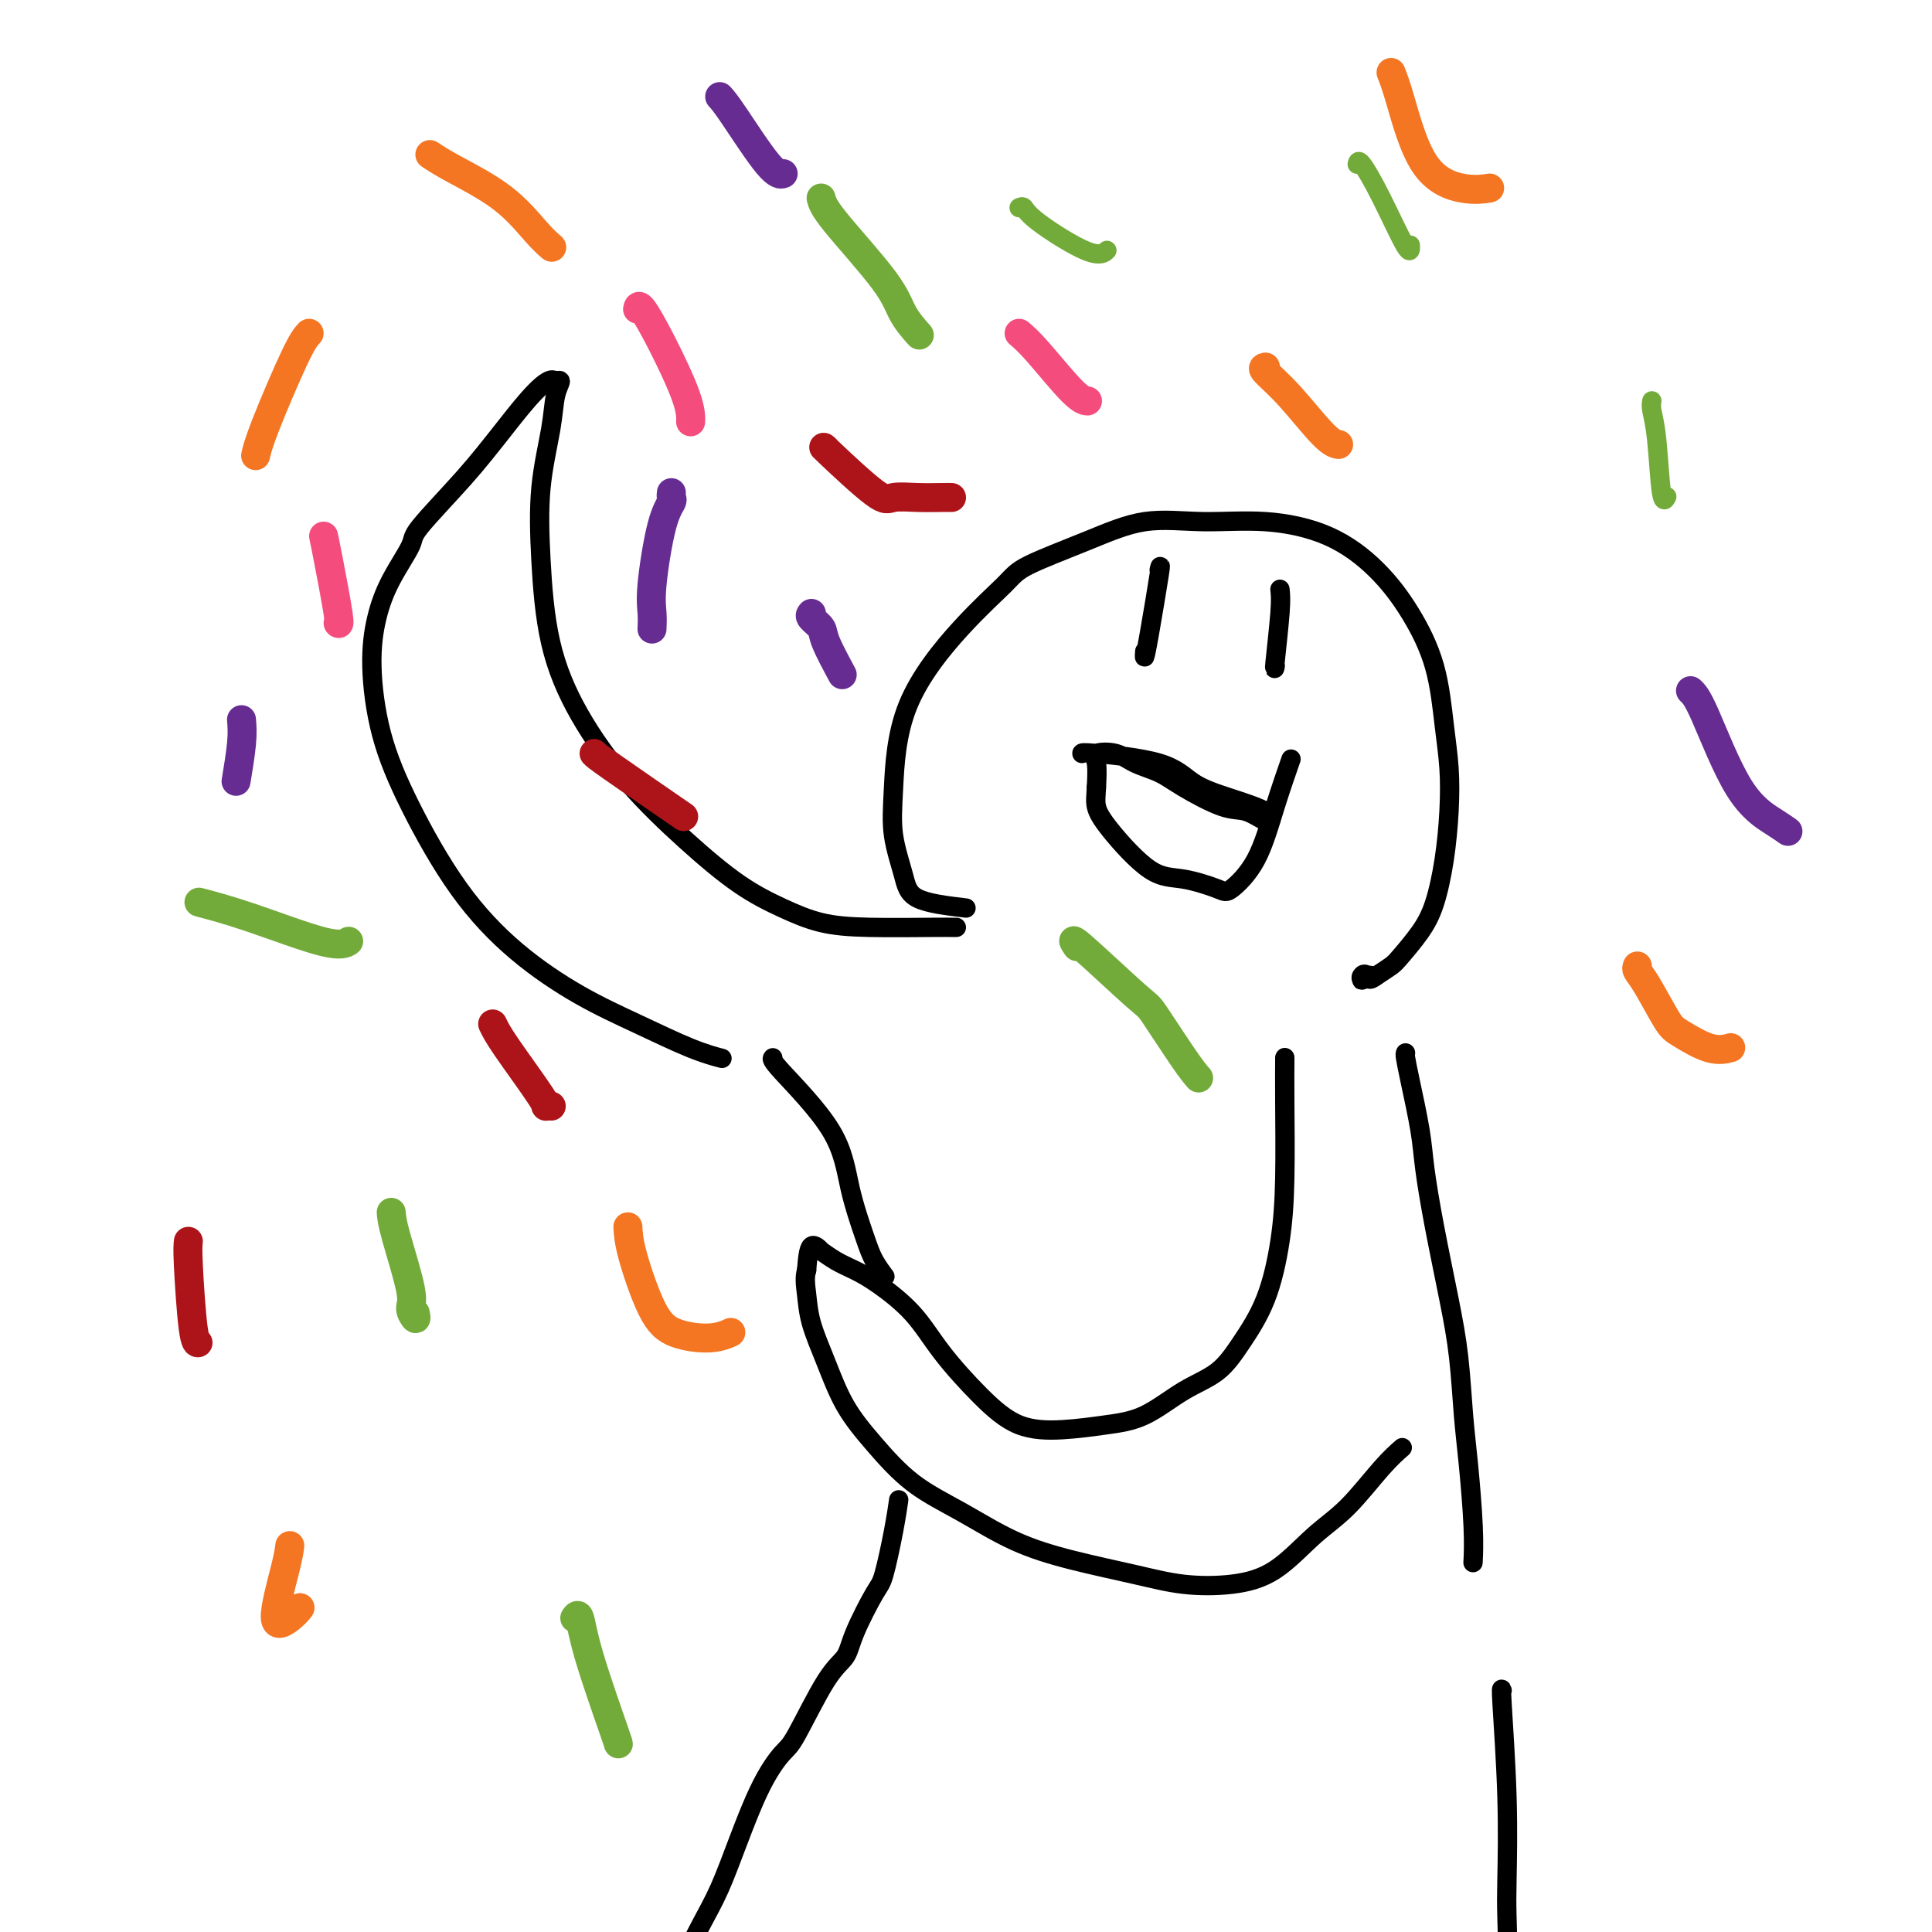
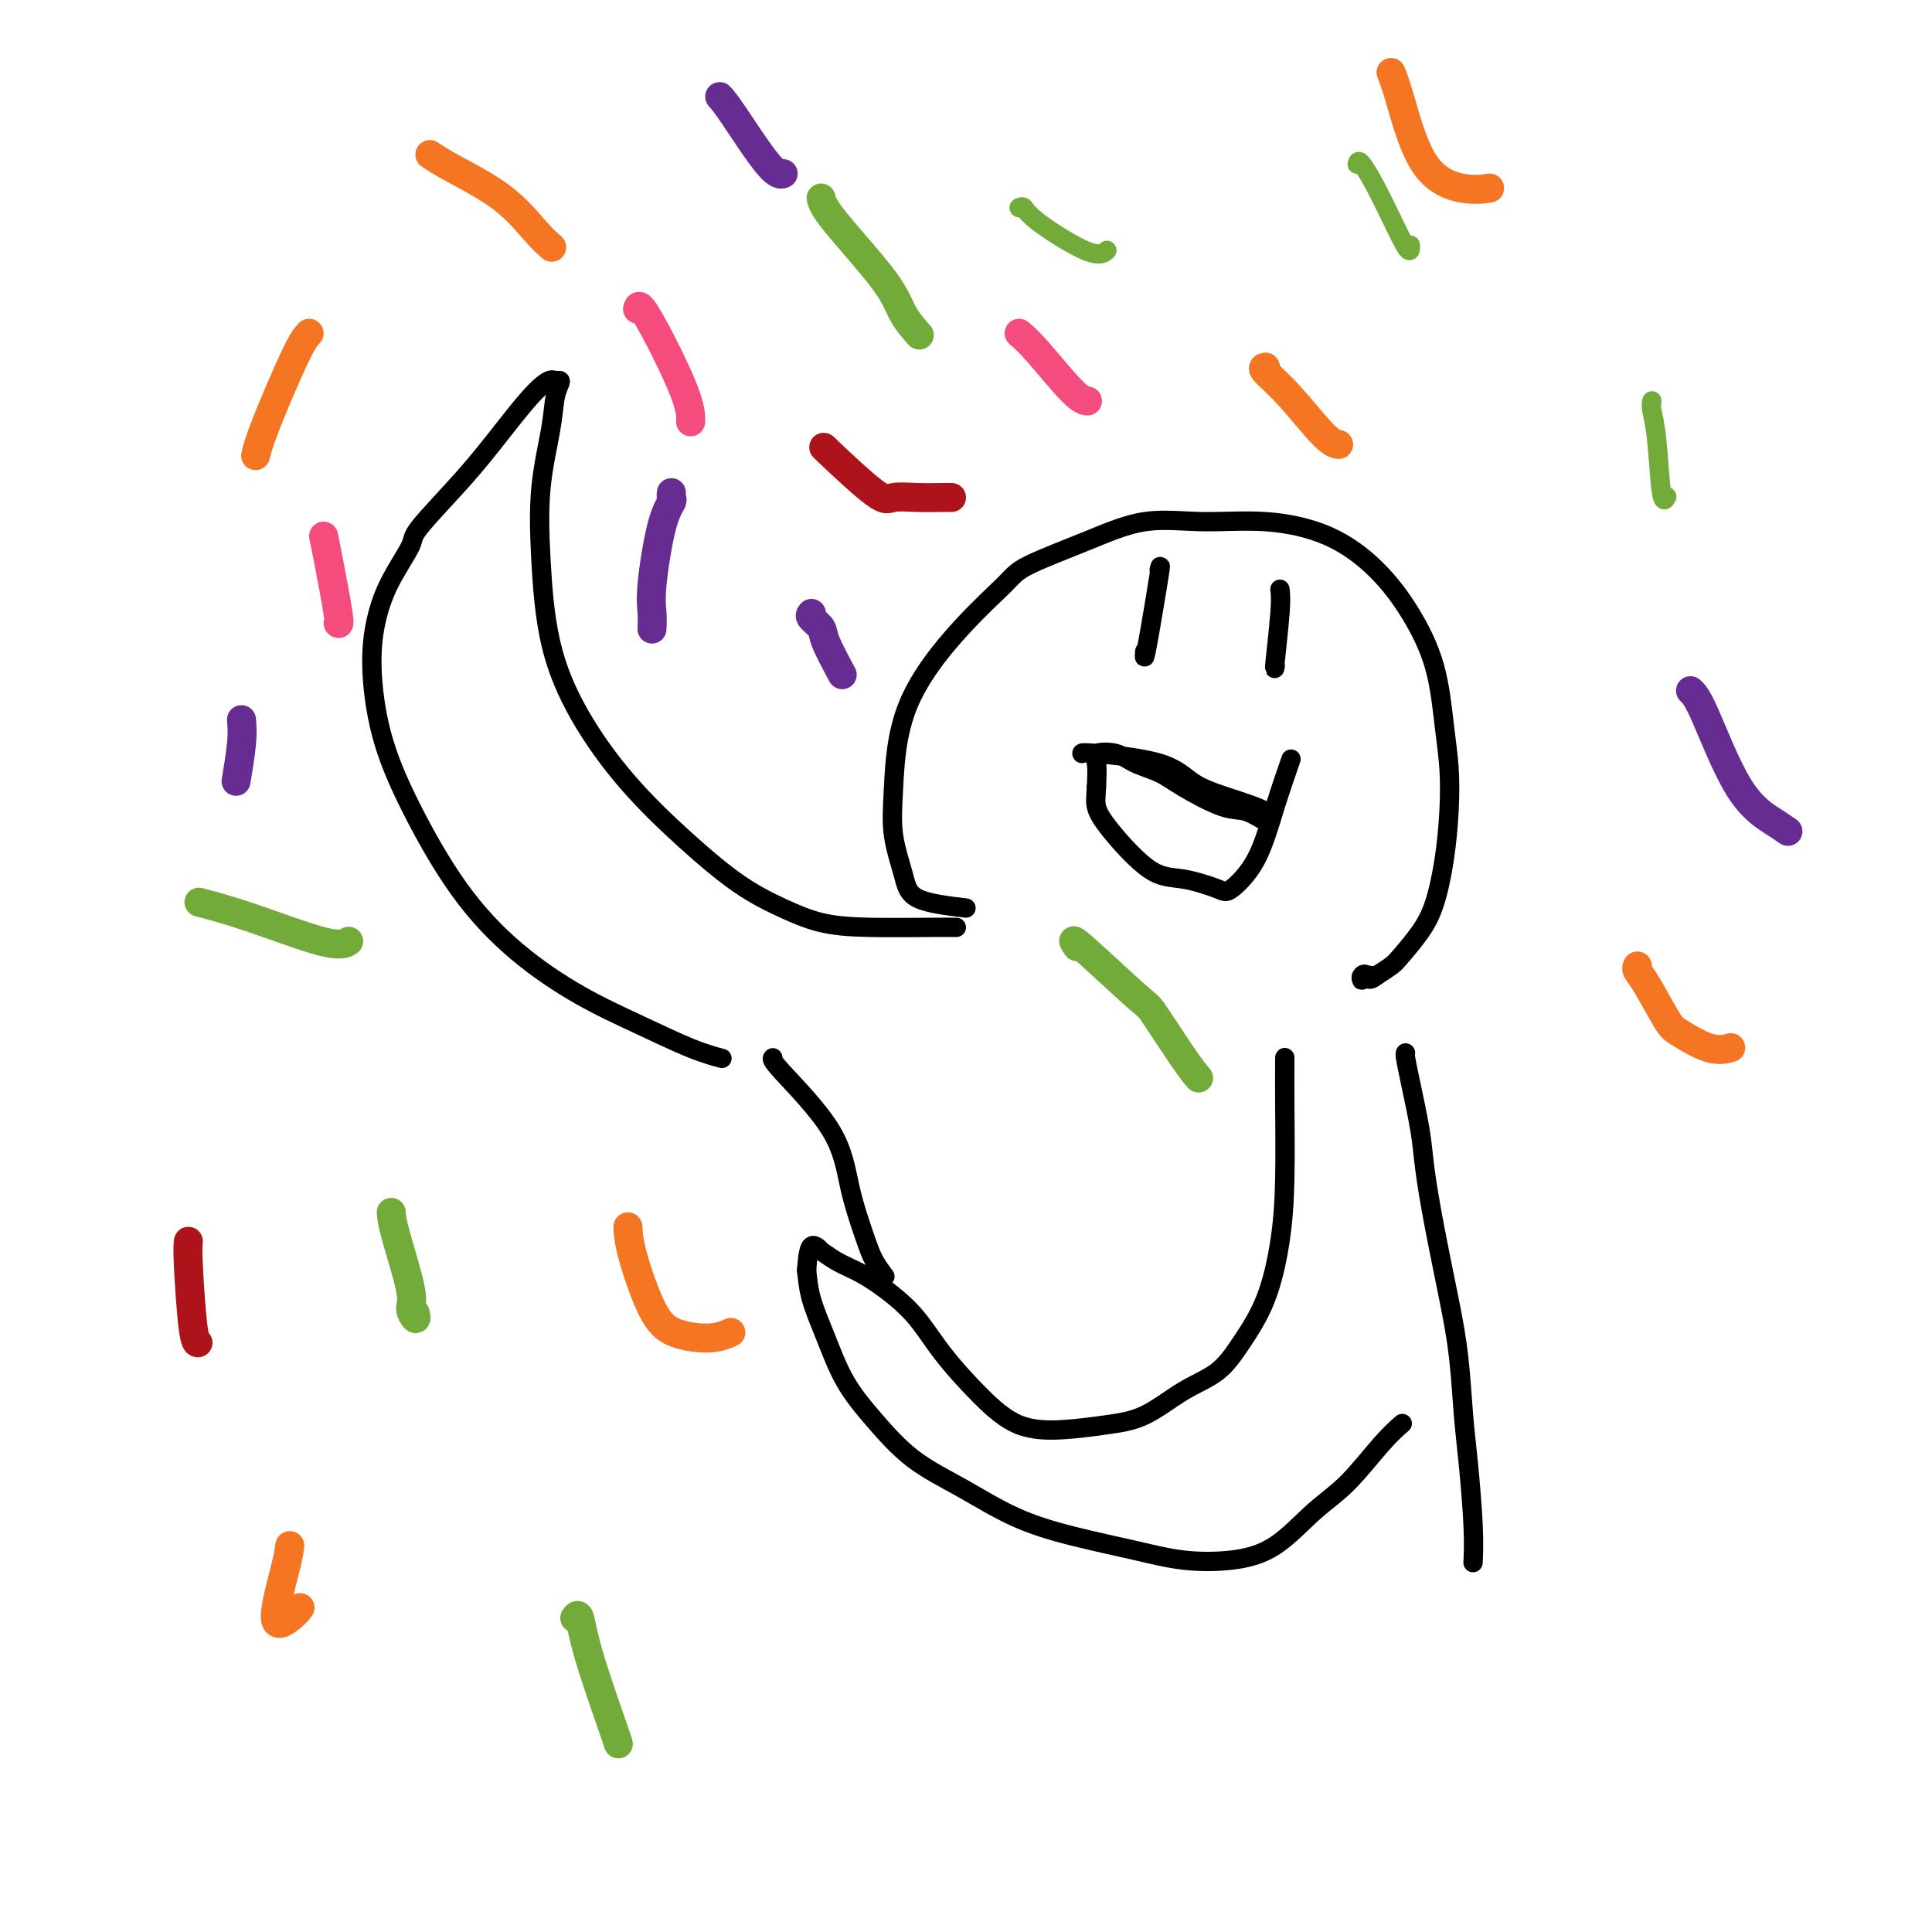
<svg xmlns="http://www.w3.org/2000/svg" viewBox="0 0 400 400" version="1.1">
  <g fill="none" stroke="rgb(0,0,0)" stroke-width="4" stroke-linecap="round" stroke-linejoin="round">
    <path d="M200,188c-3.946,-0.469 -7.892,-0.939 -10,-2c-2.108,-1.061 -2.378,-2.714 -3,-5c-0.622,-2.286 -1.597,-5.207 -2,-8c-0.403,-2.793 -0.236,-5.460 0,-10c0.236,-4.540 0.540,-10.954 3,-17c2.460,-6.046 7.076,-11.722 11,-16c3.924,-4.278 7.156,-7.156 9,-9c1.844,-1.844 2.300,-2.653 5,-4c2.700,-1.347 7.642,-3.230 12,-5c4.358,-1.770 8.131,-3.425 12,-4c3.869,-0.575 7.836,-0.069 12,0c4.164,0.069 8.527,-0.297 13,0c4.473,0.297 9.058,1.259 13,3c3.942,1.741 7.242,4.262 10,7c2.758,2.738 4.974,5.694 7,9c2.026,3.306 3.861,6.961 5,11c1.139,4.039 1.582,8.463 2,12c0.418,3.537 0.812,6.188 1,9c0.188,2.812 0.170,5.786 0,9c-0.170,3.214 -0.492,6.667 -1,10c-0.508,3.333 -1.202,6.545 -2,9c-0.798,2.455 -1.698,4.153 -3,6c-1.302,1.847 -3.004,3.843 -4,5c-0.996,1.157 -1.284,1.473 -2,2c-0.716,0.527 -1.858,1.263 -3,2" />
    <path d="M285,202c-1.782,1.413 -1.738,0.445 -2,0c-0.262,-0.445 -0.830,-0.368 -1,0c-0.170,0.368 0.057,1.026 0,1c-0.057,-0.026 -0.400,-0.738 0,-1c0.400,-0.262 1.543,-0.075 2,0c0.457,0.075 0.229,0.037 0,0" />
    <path d="M198,192c-0.296,0.003 -0.593,0.007 -1,0c-0.407,-0.007 -0.926,-0.024 -4,0c-3.074,0.024 -8.704,0.091 -13,0c-4.296,-0.091 -7.257,-0.338 -10,-1c-2.743,-0.662 -5.267,-1.738 -8,-3c-2.733,-1.262 -5.674,-2.709 -9,-5c-3.326,-2.291 -7.038,-5.425 -11,-9c-3.962,-3.575 -8.174,-7.592 -12,-12c-3.826,-4.408 -7.267,-9.209 -10,-14c-2.733,-4.791 -4.758,-9.573 -6,-15c-1.242,-5.427 -1.701,-11.500 -2,-17c-0.299,-5.500 -0.436,-10.427 0,-15c0.436,-4.573 1.447,-8.793 2,-12c0.553,-3.207 0.649,-5.402 1,-7c0.351,-1.598 0.957,-2.599 1,-3c0.043,-0.401 -0.479,-0.200 -1,0" />
    <path d="M115,79c-1.396,-1.881 -6.386,4.416 -10,9c-3.614,4.584 -5.850,7.454 -9,11c-3.150,3.546 -7.213,7.768 -9,10c-1.787,2.232 -1.298,2.474 -2,4c-0.702,1.526 -2.593,4.335 -4,7c-1.407,2.665 -2.328,5.187 -3,8c-0.672,2.813 -1.095,5.918 -1,10c0.095,4.082 0.709,9.140 2,14c1.291,4.860 3.260,9.523 6,15c2.740,5.477 6.251,11.768 10,17c3.749,5.232 7.737,9.406 12,13c4.263,3.594 8.800,6.610 13,9c4.200,2.390 8.064,4.156 12,6c3.936,1.844 7.944,3.766 11,5c3.056,1.234 5.159,1.781 6,2c0.841,0.219 0.421,0.109 0,0" />
    <path d="M266,219c0.004,-0.082 0.008,-0.164 0,1c-0.008,1.164 -0.028,3.573 0,8c0.028,4.427 0.103,10.873 0,16c-0.103,5.127 -0.383,8.936 -1,13c-0.617,4.064 -1.569,8.384 -3,12c-1.431,3.616 -3.341,6.527 -5,9c-1.659,2.473 -3.066,4.509 -5,6c-1.934,1.491 -4.395,2.438 -7,4c-2.605,1.562 -5.355,3.738 -8,5c-2.645,1.262 -5.186,1.611 -8,2c-2.814,0.389 -5.902,0.819 -9,1c-3.098,0.181 -6.208,0.113 -9,-1c-2.792,-1.113 -5.268,-3.271 -8,-6c-2.732,-2.729 -5.721,-6.029 -8,-9c-2.279,-2.971 -3.848,-5.613 -6,-8c-2.152,-2.387 -4.886,-4.518 -7,-6c-2.114,-1.482 -3.606,-2.313 -5,-3c-1.394,-0.687 -2.688,-1.228 -4,-2c-1.312,-0.772 -2.640,-1.774 -3,-2c-0.360,-0.226 0.249,0.324 0,0c-0.249,-0.324 -1.357,-1.521 -2,-1c-0.643,0.521 -0.822,2.761 -1,5" />
-     <path d="M167,263c-0.488,1.485 -0.209,3.198 0,5c0.209,1.802 0.348,3.692 1,6c0.652,2.308 1.818,5.035 3,8c1.182,2.965 2.380,6.169 4,9c1.620,2.831 3.662,5.289 6,8c2.338,2.711 4.972,5.674 8,8c3.028,2.326 6.452,4.014 10,6c3.548,1.986 7.222,4.271 11,6c3.778,1.729 7.659,2.903 12,4c4.341,1.097 9.142,2.118 13,3c3.858,0.882 6.774,1.626 10,2c3.226,0.374 6.764,0.379 10,0c3.236,-0.379 6.171,-1.142 9,-3c2.829,-1.858 5.554,-4.810 8,-7c2.446,-2.190 4.614,-3.618 7,-6c2.386,-2.382 4.988,-5.718 7,-8c2.012,-2.282 3.432,-3.509 4,-4c0.568,-0.491 0.284,-0.245 0,0" />
+     <path d="M167,263c0.209,1.802 0.348,3.692 1,6c0.652,2.308 1.818,5.035 3,8c1.182,2.965 2.380,6.169 4,9c1.620,2.831 3.662,5.289 6,8c2.338,2.711 4.972,5.674 8,8c3.028,2.326 6.452,4.014 10,6c3.548,1.986 7.222,4.271 11,6c3.778,1.729 7.659,2.903 12,4c4.341,1.097 9.142,2.118 13,3c3.858,0.882 6.774,1.626 10,2c3.226,0.374 6.764,0.379 10,0c3.236,-0.379 6.171,-1.142 9,-3c2.829,-1.858 5.554,-4.810 8,-7c2.446,-2.190 4.614,-3.618 7,-6c2.386,-2.382 4.988,-5.718 7,-8c2.012,-2.282 3.432,-3.509 4,-4c0.568,-0.491 0.284,-0.245 0,0" />
    <path d="M291,218c-0.058,0.114 -0.116,0.227 0,1c0.116,0.773 0.405,2.204 1,5c0.595,2.796 1.497,6.955 2,10c0.503,3.045 0.607,4.976 1,8c0.393,3.024 1.075,7.141 2,12c0.925,4.859 2.094,10.461 3,15c0.906,4.539 1.549,8.016 2,12c0.451,3.984 0.709,8.476 1,12c0.291,3.524 0.614,6.078 1,10c0.386,3.922 0.835,9.210 1,13c0.165,3.790 0.047,6.083 0,7c-0.047,0.917 -0.024,0.459 0,0" />
    <path d="M160,219c-0.187,0.201 -0.374,0.402 2,3c2.374,2.598 7.309,7.593 10,12c2.691,4.407 3.138,8.225 4,12c0.862,3.775 2.138,7.507 3,10c0.862,2.493 1.309,3.748 2,5c0.691,1.252 1.626,2.501 2,3c0.374,0.499 0.187,0.250 0,0" />
-     <path d="M186,311c0.061,-0.424 0.122,-0.848 0,0c-0.122,0.848 -0.426,2.968 -1,6c-0.574,3.032 -1.417,6.975 -2,9c-0.583,2.025 -0.905,2.133 -2,4c-1.095,1.867 -2.963,5.494 -4,8c-1.037,2.506 -1.244,3.890 -2,5c-0.756,1.110 -2.061,1.947 -4,5c-1.939,3.053 -4.512,8.321 -6,11c-1.488,2.679 -1.889,2.768 -3,4c-1.111,1.232 -2.930,3.606 -5,8c-2.070,4.394 -4.390,10.807 -6,15c-1.610,4.193 -2.508,6.165 -4,9c-1.492,2.835 -3.577,6.532 -5,10c-1.423,3.468 -2.185,6.705 -3,9c-0.815,2.295 -1.682,3.646 -2,5c-0.318,1.354 -0.086,2.711 0,4c0.086,1.289 0.024,2.511 0,3c-0.024,0.489 -0.012,0.244 0,0" />
-     <path d="M311,350c-0.113,-0.413 -0.225,-0.826 0,3c0.225,3.826 0.788,11.891 1,19c0.212,7.109 0.072,13.263 0,17c-0.072,3.737 -0.077,5.057 0,8c0.077,2.943 0.237,7.507 0,10c-0.237,2.493 -0.870,2.914 -2,5c-1.130,2.086 -2.756,5.838 -3,8c-0.244,2.162 0.896,2.736 0,4c-0.896,1.264 -3.827,3.218 -5,4c-1.173,0.782 -0.586,0.391 0,0" />
    <path d="M224,156c-0.032,-0.124 -0.064,-0.248 3,0c3.064,0.248 9.224,0.869 13,2c3.776,1.131 5.170,2.772 7,4c1.830,1.228 4.098,2.044 7,3c2.902,0.956 6.440,2.053 8,3c1.560,0.947 1.142,1.746 1,2c-0.142,0.254 -0.008,-0.035 0,0c0.008,0.035 -0.110,0.396 -1,0c-0.890,-0.396 -2.552,-1.548 -4,-2c-1.448,-0.452 -2.682,-0.205 -5,-1c-2.318,-0.795 -5.718,-2.631 -8,-4c-2.282,-1.369 -3.445,-2.272 -5,-3c-1.555,-0.728 -3.502,-1.281 -5,-2c-1.498,-0.719 -2.546,-1.605 -4,-2c-1.454,-0.395 -3.315,-0.299 -4,0c-0.685,0.299 -0.196,0.800 0,2c0.196,1.200 0.098,3.100 0,5" />
    <path d="M227,163c-0.075,1.809 -0.262,2.831 0,4c0.262,1.169 0.974,2.485 3,5c2.026,2.515 5.368,6.229 8,8c2.632,1.771 4.556,1.598 7,2c2.444,0.402 5.408,1.378 7,2c1.592,0.622 1.810,0.890 3,0c1.190,-0.890 3.350,-2.940 5,-6c1.650,-3.060 2.790,-7.132 4,-11c1.210,-3.868 2.488,-7.534 3,-9c0.512,-1.466 0.256,-0.733 0,0" />
    <path d="M240,118c0.196,-0.777 0.392,-1.553 0,1c-0.392,2.553 -1.373,8.437 -2,12c-0.627,3.563 -0.900,4.805 -1,5c-0.100,0.195 -0.029,-0.659 0,-1c0.029,-0.341 0.014,-0.171 0,0" />
    <path d="M265,122c0.113,1.012 0.226,2.024 0,5c-0.226,2.976 -0.792,7.917 -1,10c-0.208,2.083 -0.060,1.310 0,1c0.060,-0.310 0.030,-0.155 0,0" />
  </g>
  <g fill="none" stroke="rgb(115,171,58)" stroke-width="4" stroke-linecap="round" stroke-linejoin="round">
    <path d="M342,83c-0.091,0.491 -0.182,0.982 0,2c0.182,1.018 0.636,2.561 1,6c0.364,3.439 0.636,8.772 1,11c0.364,2.228 0.818,1.351 1,1c0.182,-0.351 0.091,-0.175 0,0" />
    <path d="M281,34c0.113,-0.490 0.226,-0.979 1,0c0.774,0.979 2.207,3.427 4,7c1.793,3.573 3.944,8.270 5,10c1.056,1.730 1.016,0.494 1,0c-0.016,-0.494 -0.008,-0.247 0,0" />
    <path d="M211,43c0.354,-0.158 0.708,-0.316 1,0c0.292,0.316 0.522,1.105 3,3c2.478,1.895 7.206,4.895 10,6c2.794,1.105 3.656,0.316 4,0c0.344,-0.316 0.172,-0.158 0,0" />
  </g>
  <g fill="none" stroke="rgb(115,171,58)" stroke-width="6" stroke-linecap="round" stroke-linejoin="round">
    <path d="M119,335c0.340,-0.475 0.679,-0.951 1,0c0.321,0.951 0.622,3.327 2,8c1.378,4.673 3.833,11.643 5,15c1.167,3.357 1.048,3.102 1,3c-0.048,-0.102 -0.024,-0.051 0,0" />
    <path d="M81,251c0.075,0.971 0.150,1.941 1,5c0.850,3.059 2.476,8.206 3,11c0.524,2.794 -0.056,3.233 0,4c0.056,0.767 0.746,1.860 1,2c0.254,0.140 0.073,-0.674 0,-1c-0.073,-0.326 -0.036,-0.163 0,0" />
    <path d="M223,196c-0.744,-1.076 -1.488,-2.151 1,0c2.488,2.151 8.208,7.529 11,10c2.792,2.471 2.656,2.033 4,4c1.344,1.967 4.170,6.337 6,9c1.830,2.663 2.666,3.618 3,4c0.334,0.382 0.167,0.191 0,0" />
    <path d="M170,41c0.233,0.935 0.466,1.869 3,5c2.534,3.131 7.370,8.458 10,12c2.630,3.542 3.054,5.300 4,7c0.946,1.700 2.413,3.343 3,4c0.587,0.657 0.293,0.329 0,0" />
    <path d="M42,187c-0.718,-0.188 -1.435,-0.376 0,0c1.435,0.376 5.024,1.317 10,3c4.976,1.683 11.340,4.107 15,5c3.660,0.893 4.617,0.255 5,0c0.383,-0.255 0.191,-0.128 0,0" />
  </g>
  <g fill="none" stroke="rgb(244,118,35)" stroke-width="6" stroke-linecap="round" stroke-linejoin="round">
    <path d="M60,320c-0.121,0.997 -0.242,1.994 -1,5c-0.758,3.006 -2.152,8.022 -2,10c0.152,1.978 1.848,0.917 3,0c1.152,-0.917 1.758,-1.691 2,-2c0.242,-0.309 0.121,-0.155 0,0" />
    <path d="M130,254c0.073,1.432 0.146,2.863 1,6c0.854,3.137 2.488,7.979 4,11c1.512,3.021 2.900,4.222 5,5c2.100,0.778 4.912,1.132 7,1c2.088,-0.132 3.454,-0.752 4,-1c0.546,-0.248 0.273,-0.124 0,0" />
    <path d="M339,200c-0.119,0.277 -0.237,0.555 0,1c0.237,0.445 0.831,1.058 2,3c1.169,1.942 2.913,5.214 4,7c1.087,1.786 1.518,2.087 3,3c1.482,0.913 4.014,2.438 6,3c1.986,0.562 3.424,0.161 4,0c0.576,-0.161 0.288,-0.080 0,0" />
    <path d="M262,76c-0.378,0.083 -0.756,0.166 0,1c0.756,0.834 2.647,2.420 5,5c2.353,2.580 5.167,6.156 7,8c1.833,1.844 2.686,1.958 3,2c0.314,0.042 0.090,0.012 0,0c-0.090,-0.012 -0.045,-0.006 0,0" />
    <path d="M89,32c1.169,0.777 2.338,1.553 5,3c2.662,1.447 6.817,3.563 10,6c3.183,2.437 5.396,5.195 7,7c1.604,1.805 2.601,2.659 3,3c0.399,0.341 0.199,0.171 0,0" />
    <path d="M64,69c-0.649,0.708 -1.298,1.417 -3,5c-1.702,3.583 -4.458,10.042 -6,14c-1.542,3.958 -1.869,5.417 -2,6c-0.131,0.583 -0.065,0.292 0,0" />
    <path d="M288,15c0.482,1.215 0.963,2.431 2,6c1.037,3.569 2.628,9.493 5,13c2.372,3.507 5.523,4.598 8,5c2.477,0.402 4.279,0.115 5,0c0.721,-0.115 0.360,-0.057 0,0" />
  </g>
  <g fill="none" stroke="rgb(103,44,145)" stroke-width="6" stroke-linecap="round" stroke-linejoin="round">
    <path d="M350,143c0.663,0.611 1.327,1.222 3,5c1.673,3.778 4.356,10.724 7,15c2.644,4.276 5.250,5.882 7,7c1.750,1.118 2.643,1.748 3,2c0.357,0.252 0.179,0.126 0,0" />
    <path d="M168,127c-0.220,0.239 -0.440,0.478 0,1c0.440,0.522 1.541,1.325 2,2c0.459,0.675 0.278,1.220 1,3c0.722,1.780 2.349,4.794 3,6c0.651,1.206 0.325,0.603 0,0" />
    <path d="M149,20c0.565,0.619 1.131,1.238 3,4c1.869,2.762 5.042,7.667 7,10c1.958,2.333 2.702,2.095 3,2c0.298,-0.095 0.149,-0.048 0,0" />
    <path d="M139,102c-0.044,0.375 -0.089,0.750 0,1c0.089,0.250 0.311,0.376 0,1c-0.311,0.624 -1.155,1.747 -2,5c-0.845,3.253 -1.690,8.635 -2,12c-0.310,3.365 -0.083,4.714 0,6c0.083,1.286 0.024,2.510 0,3c-0.024,0.490 -0.012,0.245 0,0" />
    <path d="M50,149c0.111,1.333 0.222,2.667 0,5c-0.222,2.333 -0.778,5.667 -1,7c-0.222,1.333 -0.111,0.667 0,0" />
  </g>
  <g fill="none" stroke="rgb(173,20,25)" stroke-width="6" stroke-linecap="round" stroke-linejoin="round">
-     <path d="M102,212c0.498,1.041 0.995,2.083 3,5c2.005,2.917 5.517,7.710 7,10c1.483,2.290 0.938,2.078 1,2c0.062,-0.078 0.732,-0.022 1,0c0.268,0.022 0.134,0.011 0,0" />
    <path d="M39,257c-0.083,0.732 -0.167,1.464 0,5c0.167,3.536 0.583,9.875 1,13c0.417,3.125 0.833,3.036 1,3c0.167,-0.036 0.083,-0.018 0,0" />
    <path d="M171,93c-0.506,-0.453 -1.012,-0.906 1,1c2.012,1.906 6.543,6.171 9,8c2.457,1.829 2.841,1.222 4,1c1.159,-0.222 3.094,-0.060 5,0c1.906,0.060 3.782,0.016 5,0c1.218,-0.016 1.776,-0.005 2,0c0.224,0.005 0.112,0.002 0,0" />
-     <path d="M123,156c0.244,0.267 0.489,0.533 4,3c3.511,2.467 10.289,7.133 13,9c2.711,1.867 1.356,0.933 0,0" />
  </g>
  <g fill="none" stroke="rgb(244,76,125)" stroke-width="6" stroke-linecap="round" stroke-linejoin="round">
    <path d="M132,64c0.113,-0.499 0.226,-0.998 1,0c0.774,0.998 2.207,3.494 4,7c1.793,3.506 3.944,8.021 5,11c1.056,2.979 1.016,4.423 1,5c-0.016,0.577 -0.008,0.289 0,0" />
    <path d="M67,111c0.196,0.929 0.393,1.857 1,5c0.607,3.143 1.625,8.500 2,11c0.375,2.500 0.107,2.143 0,2c-0.107,-0.143 -0.054,-0.071 0,0" />
    <path d="M211,69c0.988,0.845 1.976,1.690 4,4c2.024,2.310 5.083,6.083 7,8c1.917,1.917 2.690,1.976 3,2c0.310,0.024 0.155,0.012 0,0" />
  </g>
</svg>